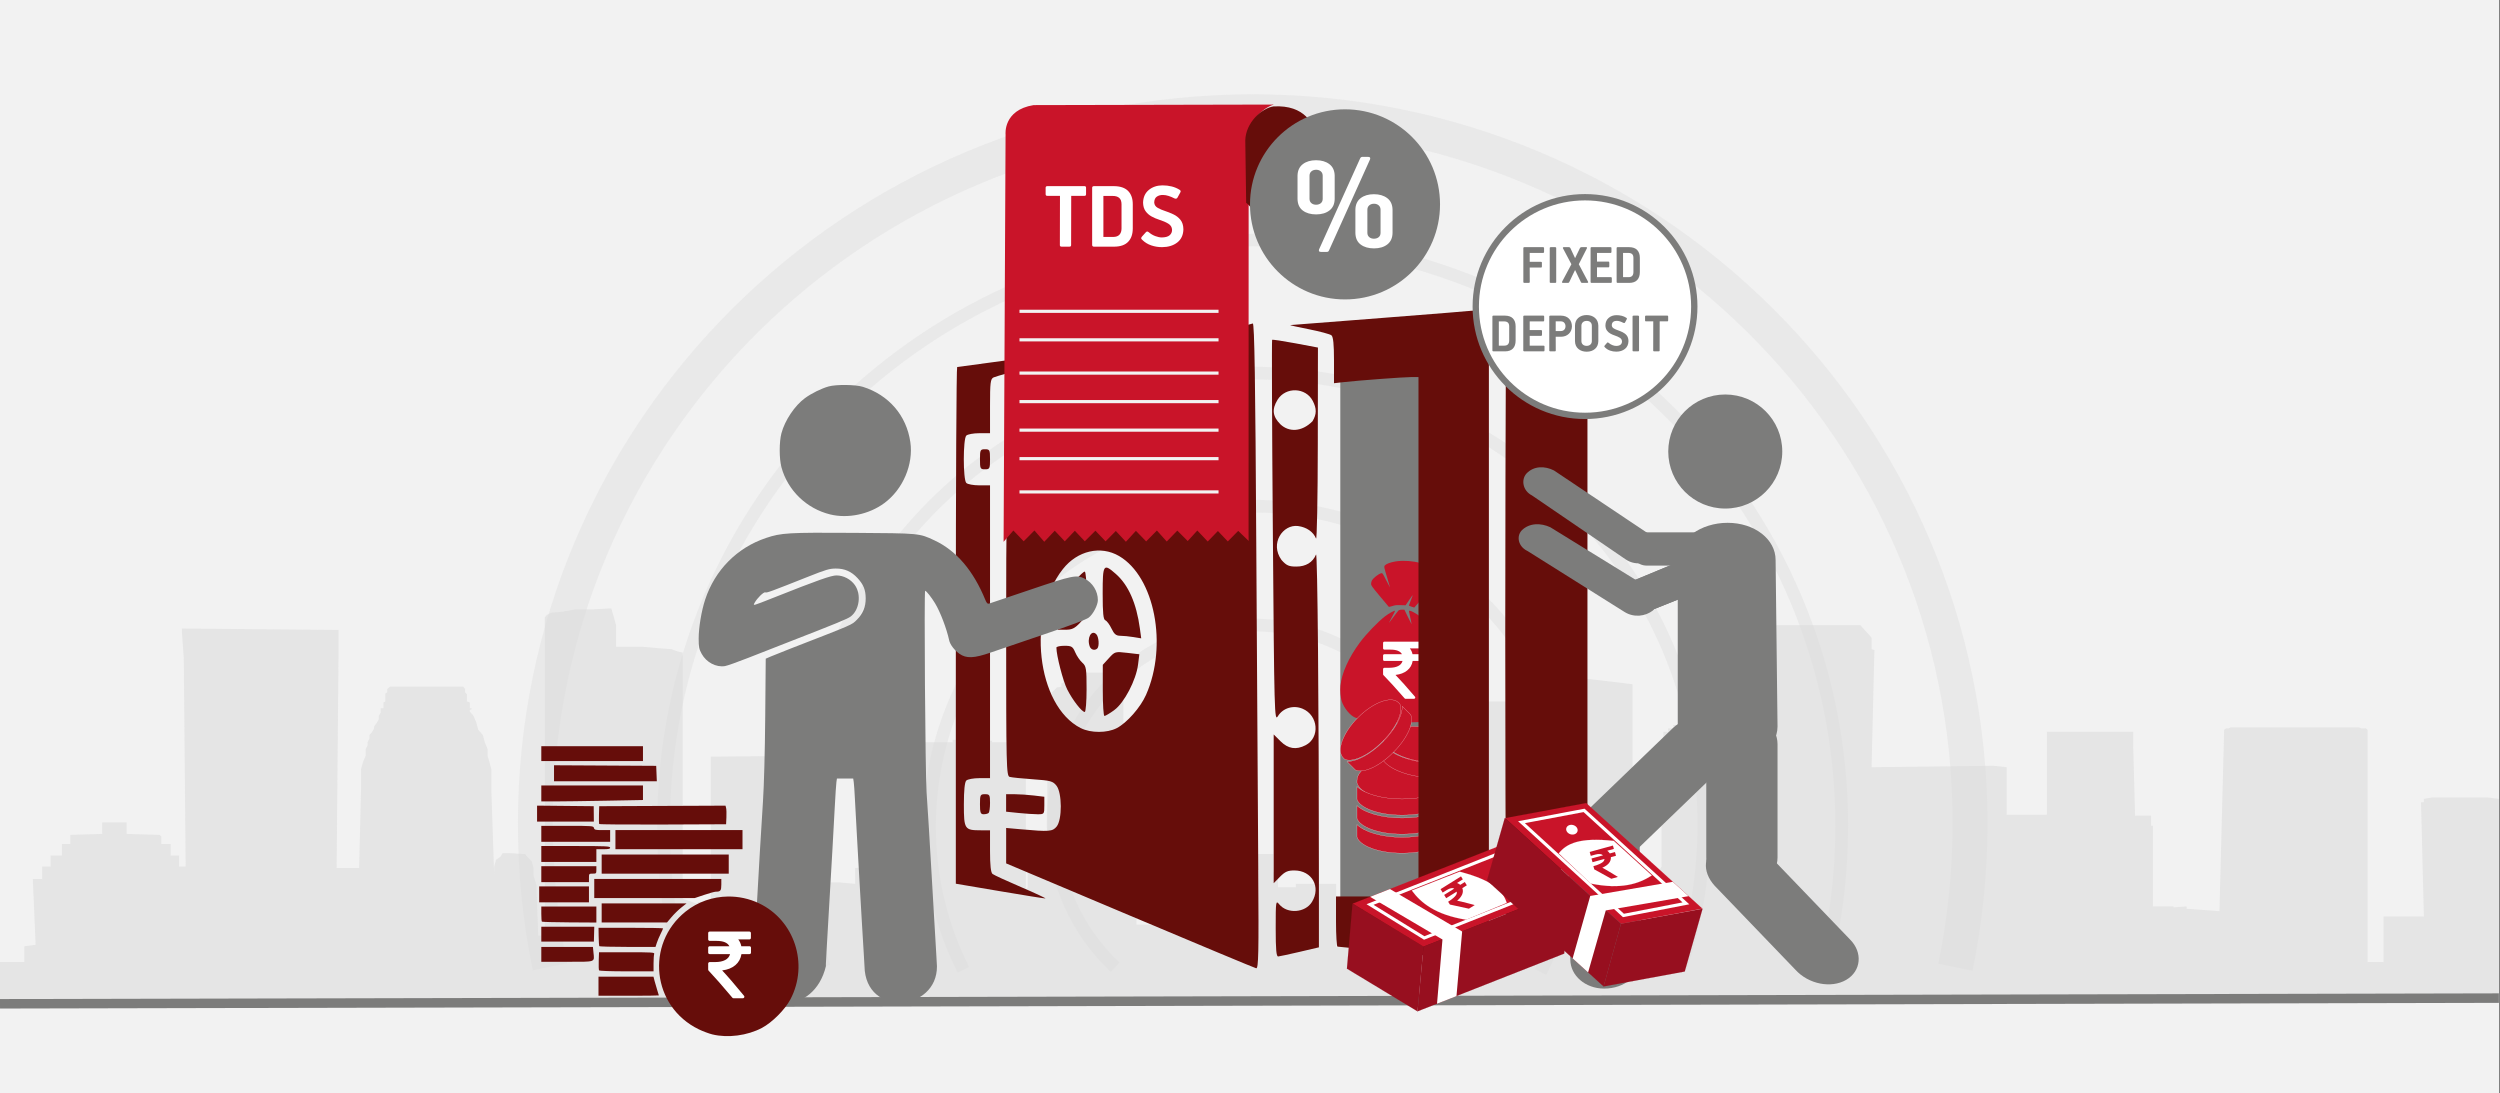
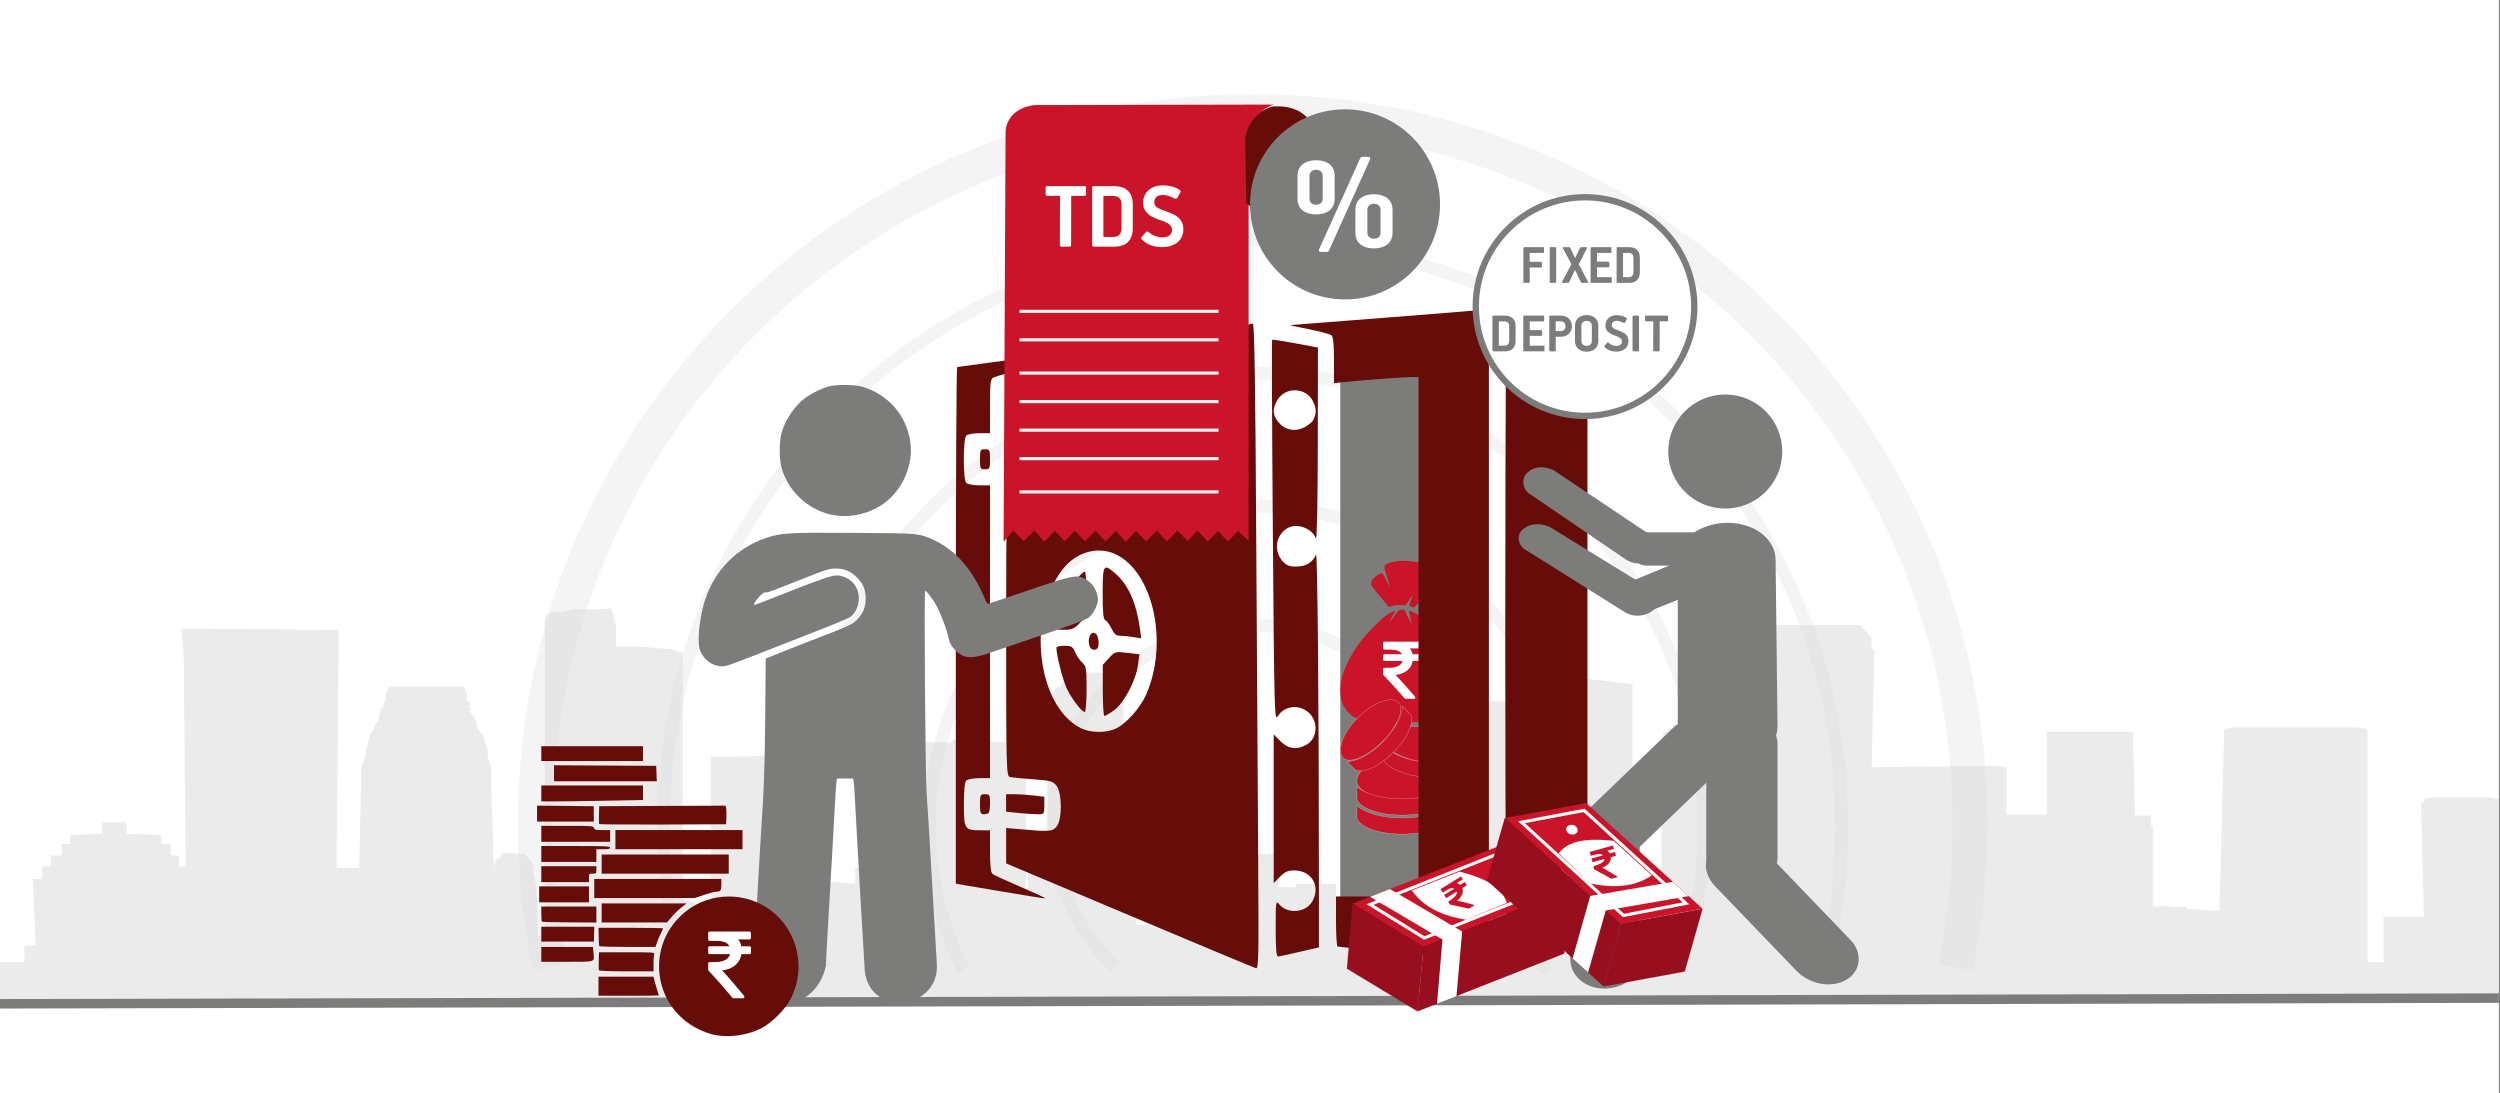
<svg xmlns="http://www.w3.org/2000/svg" width="526" height="230" overflow="hidden">
  <rect width="100%" height="100%" fill="#808080" stroke="none" />
  <defs>
    <clipPath id="clip0">
      <path d="M0 0 526 0 526 230 0 230Z" fill-rule="evenodd" clip-rule="evenodd" />
    </clipPath>
    <clipPath id="clip1">
      <path d="M201 64 334 64 334 204 201 204Z" fill-rule="evenodd" clip-rule="evenodd" />
    </clipPath>
    <clipPath id="clip2">
      <path d="M201 64 334 64 334 204 201 204Z" fill-rule="evenodd" clip-rule="evenodd" />
    </clipPath>
    <clipPath id="clip3">
      <path d="M201 64 334 64 334 204 201 204Z" fill-rule="evenodd" clip-rule="evenodd" />
    </clipPath>
    <clipPath id="clip4">
      <path d="M147 80 231 80 231 212 147 212Z" fill-rule="evenodd" clip-rule="evenodd" />
    </clipPath>
    <clipPath id="clip5">
      <path d="M147 80 231 80 231 212 147 212Z" fill-rule="evenodd" clip-rule="evenodd" />
    </clipPath>
    <clipPath id="clip6">
      <path d="M147 80 231 80 231 212 147 212Z" fill-rule="evenodd" clip-rule="evenodd" />
    </clipPath>
  </defs>
  <g clip-path="url(#clip0)">
    <rect x="0" y="0" width="525.239" height="230" fill="#FFFFFF" transform="scale(1.001 1)" />
-     <rect x="0" y="0" width="525.239" height="230" fill="#F2F2F2" transform="scale(1.001 1)" />
    <path d="M-12.483-71.458C-4.772-63.881 0-53.363 0-41.744 0-18.686-18.774 0-41.939 0-65.088 0-83.878-18.686-83.878-41.744-83.878-53.643-78.859-64.391-70.818-72" stroke="#BFBFBF" stroke-width="2.663" stroke-miterlimit="8" stroke-opacity="0.169" fill="none" fill-rule="evenodd" transform="matrix(1.001 8.75495e-08 8.74228e-08 -1 305.5 131.5)" />
    <path d="M-7.359-98C-2.664-88.837 0-78.45 0-67.467 0-30.202-30.401 0-67.91 0-105.403 0-135.803-30.202-135.803-67.467-135.803-78.251-133.239-88.456-128.694-97.52" stroke="#BFBFBF" stroke-width="2.663" stroke-miterlimit="8" stroke-opacity="0.169" fill="none" fill-rule="evenodd" transform="matrix(1.001 8.75495e-08 8.74228e-08 -1 331.5 106.5)" />
    <path d="M-4.845-125C-1.703-115.564 0-105.466 0-94.971 0-42.528-42.483 0-94.871 0-147.242 0-189.725-42.528-189.725-94.971-189.725-105.417-188.022-115.481-184.913-124.901" stroke="#BFBFBF" stroke-width="2.663" stroke-miterlimit="8" stroke-opacity="0.169" fill="none" fill-rule="evenodd" transform="matrix(1.001 8.75495e-08 8.74228e-08 -1 358.5 78.5)" />
    <path d="M-3.732-153.389C-1.294-143.748 0-133.644 0-123.243 0-55.175-55.437 0-123.829 0-192.204 0-247.641-55.175-247.641-123.243-247.641-133.858-246.297-144.16-243.76-154" stroke="#BFBFBF" stroke-width="2.663" stroke-miterlimit="8" stroke-opacity="0.169" fill="none" fill-rule="evenodd" transform="matrix(1.001 8.75495e-08 8.74228e-08 -1 387.5 50.5)" />
    <path d="M-3.079-180C-1.065-170.232 0-160.101 0-149.738 0-67.035-67.506 0-150.79 0-234.057 0-301.563-67.035-301.563-149.738-301.563-160.068-300.514-170.166-298.501-179.901" stroke="#BFBFBF" stroke-width="7.323" stroke-miterlimit="8" stroke-opacity="0.169" fill="none" fill-rule="evenodd" transform="matrix(1.001 8.75495e-08 8.74228e-08 -1 414.5 23.5)" />
    <path d="M525.239 81.99 525.239 40.086 522.874 39.783 511.246 39.783 509.472 40.086 509.472 40.086 509.472 40.793 508.88 40.793 508.88 40.995 509.472 64.825 503.756 64.825 500.997 64.825 500.997 74.417 497.647 74.417 497.647 25.748 497.647 25.546 497.252 25.243 496.267 25.243 495.873 25.041 494.493 25.041 493.508 25.041 471.237 25.041 469.857 25.041 468.872 25.041 468.478 25.243 467.886 25.243 467.492 25.546 466.507 63.714 459.609 63.209 459.609 62.704 456.849 62.906 456.849 62.704 456.258 62.704 455.864 62.704 454.878 62.704 453.893 62.704 453.499 62.704 452.513 62.704 452.513 45.741 452.119 45.741 452.119 43.62 451.725 43.62 448.769 43.62 448.375 28.878 448.375 26.455 448.375 25.95 447.98 25.95 430.637 25.95 430.242 25.95 430.242 26.455 430.242 28.878 430.242 43.419 429.848 43.419 426.498 43.419 422.753 43.419 421.768 43.419 421.768 33.422 419.008 33.119 393.387 33.422 393.978 8.785 393.387 8.583 393.387 8.078 393.387 7.169 393.387 6.159 391.022 3.534 390.234 3.534 372.102 3.534 370.722 4.039 370.131 4.544 370.131 5.453 370.131 6.462 370.131 7.169 369.737 7.169 369.737 7.876 369.145 54.828 365.598 50.992 365.598 42.409 365.006 37.461 365.006 25.95 363.627 25.95 363.627 25.95 363.627 25.243 362.641 25.243 362.641 25.243 362.641 24.537 361.853 24.537 361.262 24.537 361.262 24.032 360.473 23.83 360.473 23.83 360.473 23.325 359.488 23.123 355.349 23.123 353.772 23.325 353.772 23.83 353.772 23.83 352.984 24.032 352.984 24.537 352.984 24.537 351.604 24.537 351.999 25.243 351.604 25.243 350.619 25.243 350.619 25.95 350.619 25.95 349.634 25.95 349.634 37.461 349.239 42.409 349.239 54.324 347.86 56.545 347.269 56.545 347.269 56.747 345.889 56.747 345.889 56.747 344.115 56.747 344.115 56.747 343.13 56.747 343.13 26.455 343.13 15.954 332.881 14.742 332.487 16.963 332.881 43.62 327.363 43.62 327.363 42.712 327.363 42.712 327.363 40.793 327.363 40.793 327.757 40.793 327.757 40.793 328.348 40.793 328.348 40.793 328.348 40.793 328.348 29.08 328.348 28.878 328.348 28.878 328.348 28.878 327.757 28.878 327.757 28.878 327.363 28.878 327.363 28.878 326.771 28.878 326.771 28.878 326.771 28.878 318.888 19.589 310.61 19.589 302.135 28.878 302.135 28.878 302.135 28.878 302.135 28.878 302.135 28.878 301.741 28.878 301.741 28.878 301.15 29.08 301.15 29.08 301.15 29.08 301.15 40.793 301.15 40.793 301.15 40.793 301.15 40.995 301.741 40.995 302.135 40.995 302.135 40.995 302.135 42.914 302.135 42.914 302.135 42.914 302.135 64.421 300.362 64.421 300.362 74.417 298.982 74.417 298.982 71.287 297.997 71.287 297.997 55.03 298.982 55.03 298.982 35.038 297.602 35.038 297.602 28.373 295.632 28.172 295.632 28.172 295.632 27.869 295.237 27.869 295.237 27.869 294.646 27.869 294.646 27.869 294.252 27.869 294.252 27.667 293.858 27.667 293.267 27.667 292.872 27.667 292.478 27.667 291.099 27.364 289.128 27.667 289.128 27.667 288.734 27.667 288.142 27.667 287.748 27.667 287.748 27.667 287.354 27.869 286.763 27.869 286.763 27.869 286.368 27.869 286.368 27.869 286.368 28.172 286.368 28.172 284.398 28.373 284.398 35.038 283.018 35.038 283.018 55.03 284.003 55.03 284.003 71.287 280.85 71.287 280.85 57.959 273.361 57.959 272.375 57.959 272.375 58.666 272.375 58.666 270.01 58.666 268.631 58.666 268.631 55.535 267.645 55.535 267.645 51.698 266.266 51.698 266.266 51.698 266.266 51.698 266.266 51.698 265.871 51.698 265.871 51.698 265.477 51.698 265.477 51.698 264.886 51.698 264.886 51.698 264.492 51.698 264.492 51.698 263.9 51.698 262.521 51.698 261.732 51.698 261.732 49.578 259.762 49.578 257.397 49.578 257.397 53.213 257.397 53.213 256.608 53.213 256.608 56.545 255.623 56.545 255.623 58.161 255.229 58.161 255.229 58.161 254.637 58.161 254.637 58.161 254.637 56.747 252.864 56.747 252.864 55.535 252.864 55.333 250.893 55.535 250.893 49.073 243.6 49.376 243.6 56.747 242.615 56.747 242.615 74.417 242.615 74.417 242.615 66.541 238.87 66.541 238.87 56.949 237.491 52.001 236.899 34.836 236.111 33.422 236.111 17.67 235.52 16.661 234.731 16.459 234.731 15.954 234.731 15.752 234.14 15.752 234.14 15.045 234.14 15.045 233.352 14.742 233.352 13.833 233.352 13.53 232.761 13.53 224.877 13.53 224.483 13.53 224.483 13.833 224.483 14.742 223.497 15.045 223.497 15.045 223.497 15.752 223.103 15.752 223.103 15.954 223.103 16.459 222.118 16.661 221.132 17.67 221.132 33.422 220.147 34.836 220.147 49.578 220.147 49.376 220.147 49.376 220.147 49.073 220.147 49.073 217.979 49.073 217.388 49.073 217.388 49.376 217.388 49.376 216.994 49.376 216.994 49.578 216.994 49.881 216.994 49.881 216.994 49.881 216.994 50.083 216.402 50.083 216.402 50.083 216.402 50.588 216.008 50.588 216.008 50.588 216.008 58.666 215.614 59.574 215.614 36.451 215.614 35.038 215.614 31.706 215.614 31.706 215.614 30.494 215.614 28.172 208.519 28.172 208.519 27.869 207.73 27.869 207.73 28.172 201.621 28.172 201.227 27.667 200.241 27.667 200.241 28.172 193.737 28.172 193.737 30.494 193.737 31.706 193.146 31.706 193.146 35.038 193.146 36.451 193.737 52.91 185.262 52.91 184.868 52.91 184.868 54.122 184.868 54.122 179.744 54.627 179.744 57.959 176.394 57.656 174.028 57.656 174.028 50.285 174.028 50.285 174.028 34.129 171.861 32.412 171.861 32.412 171.861 31.201 171.861 30.999 149.393 31.201 149.393 61.796 146.633 61.796 146.633 62.2 143.48 61.089 143.48 9.29 142.494 9.088 141.115 8.583 138.356 8.381 135.005 8.078 131.26 8.078 129.487 8.078 129.487 3.534 128.501 0 124.757 0.202 121.012 0.202 118.253 0.707 115.888 0.909 114.902 1.414 114.508 1.918 114.508 9.491 114.508 68.864 114.114 68.864 113.128 68.864 112.734 58.161 112.143 56.242 112.143 54.627 111.749 53.213 110.763 52.203 110.369 51.698 107.019 51.496 105.639 51.496 105.245 52.203 104.259 52.91 103.865 54.324 103.865 56.04 103.274 38.168 103.274 36.754 103.274 36.754 103.274 36.451 103.274 35.24 103.274 33.826 102.88 32.412 102.486 30.999 102.486 29.585 101.894 28.172 101.5 26.657 100.515 25.546 100.121 24.032 99.529 22.618 98.741 21.709 98.741 21.406 99.135 21.204 99.135 21.002 99.135 21.002 99.135 21.002 98.741 21.002 98.741 20.7 98.741 20.296 98.741 19.791 98.15 19.589 98.15 19.084 98.15 18.781 98.15 18.377 98.15 18.074 97.755 17.67 97.755 17.367 97.755 16.963 97.361 16.459 81.989 16.459 81.397 16.963 81.397 17.166 81.397 17.67 81.003 17.872 81.003 18.377 81.003 18.781 81.003 19.084 81.003 19.589 80.609 19.791 80.609 20.296 80.609 20.498 80.609 21.002 80.018 21.002 80.018 21.911 79.623 22.618 79.623 23.325 79.229 24.032 78.638 24.839 78.638 25.243 78.244 25.95 77.653 26.657 77.653 27.364 77.258 28.172 77.258 28.878 76.864 29.585 76.864 30.999 76.273 32.412 75.879 33.826 75.879 35.24 75.879 36.754 75.879 36.956 75.879 38.168 75.485 54.627 70.754 54.627 71.149 9.996 71.149 4.544 38.235 4.241 38.235 4.948 38.629 10.501 39.023 54.324 37.644 54.324 37.644 52.001 37.644 52.001 37.644 52.001 37.644 52.001 37.644 52.001 35.87 52.001 35.87 49.881 35.87 49.881 35.87 49.578 35.87 49.578 35.87 49.578 35.279 49.578 33.899 49.578 33.899 47.962 33.899 47.962 33.505 47.659 33.505 47.659 33.505 47.659 33.505 47.659 26.607 47.457 26.607 47.255 26.607 47.255 26.607 47.255 26.607 47.255 26.607 46.953 26.607 46.953 26.607 46.751 26.607 46.448 26.607 46.246 26.607 46.246 26.607 46.044 26.607 45.741 26.607 45.741 26.607 45.741 26.607 45.741 26.607 45.034 21.483 45.034 21.483 47.457 14.782 47.659 14.782 47.659 14.782 47.659 14.782 49.578 13.008 49.578 13.008 49.578 13.008 49.578 13.008 49.578 13.008 52.001 11.234 52.001 10.643 52.001 10.643 52.001 10.643 52.001 10.643 52.001 10.643 54.324 9.263 54.324 9.263 54.324 9.263 54.324 8.869 54.324 8.869 54.324 8.869 54.324 8.869 54.324 8.869 54.324 8.869 56.949 6.898 56.949 7.489 70.782 5.124 71.085 5.124 74.417 0 74.417 0 83 525.239 83 525.239 81.99Z" fill="#D9D9D9" fill-rule="evenodd" fill-opacity="0.529" transform="matrix(1.001 0 -0 1 0 128)" />
    <path d="M0 0-525.239-1.2" stroke="#7C7C7B" stroke-width="1.997" stroke-miterlimit="8" fill="none" fill-rule="evenodd" transform="matrix(-1.001 -0 -0 1 0 211.2)" />
    <rect x="0" y="0" width="24.964" height="114" fill="#7C7C7B" transform="matrix(1.001 0 -0 1 282 75)" />
    <path d="M13.117 0.001C12.562 0.008 12.03 0.05 11.568 0.132 10.49 0.323 9.662 0.634 9.373 0.958 9.151 1.205 9.179 1.343 9.957 3.892 10.245 4.834 10.47 5.615 10.458 5.627 10.446 5.64 10.083 4.95 9.652 4.095 8.904 2.609 8.857 2.543 8.597 2.609 7.999 2.76 6.901 3.631 6.624 4.175 6.54 4.338 6.472 4.642 6.472 4.85 6.472 5.184 6.686 5.485 8.286 7.401 9.284 8.596 10.135 9.612 10.177 9.66 10.219 9.708 10.555 9.644 10.923 9.518 11.466 9.333 11.796 9.295 12.658 9.32L13.723 9.35 14.462 8.262C14.868 7.664 15.213 7.188 15.229 7.204 15.245 7.221 15.068 7.708 14.835 8.288 14.602 8.867 14.411 9.37 14.411 9.405 14.411 9.44 14.662 9.547 14.967 9.643L14.967 9.643C15.273 9.738 15.529 9.822 15.537 9.829 15.572 9.86 19.012 5.814 19.238 5.475 19.69 4.802 19.525 4.016 18.771 3.251 18.08 2.55 18.099 2.545 17.304 3.62 16.912 4.149 16.579 4.57 16.563 4.554 16.534 4.524 16.843 3.744 17.523 2.129 17.733 1.629 17.905 1.168 17.905 1.103 17.905 1.039 17.721 0.882 17.497 0.754 16.654 0.274 14.781-0.02 13.117 0.001ZM12.954 10.27C12.672 10.27 12.365 10.331 12.273 10.404 12.181 10.478 11.693 11.105 11.188 11.797 10.683 12.49 10.253 13.057 10.231 13.057 10.209 13.057 10.498 12.494 10.872 11.807 11.247 11.119 11.533 10.535 11.507 10.509 11.404 10.405 10.233 11.046 9.462 11.628 7.961 12.762 5.438 15.387 4.073 17.236 1.747 20.387 0.272 23.687 0.037 26.267-0.063 27.354 0.045 28.733 0.29 29.505 0.748 30.954 2.081 32.581 3.137 32.981 4.321 33.43 6.423 33.764 9.247 33.953 11.18 34.082 16.781 33.994 18.646 33.804 20.394 33.627 22.088 33.302 22.938 32.98 24.068 32.552 25.315 30.947 25.803 29.293 26.035 28.509 26.062 26.305 25.853 25.328 25.043 21.548 22.45 17.192 18.867 13.592 17.509 12.228 16.365 11.313 15.395 10.814 14.596 10.402 14.364 10.386 14.453 10.746 14.641 11.504 15.021 13.388 14.977 13.344 14.949 13.316 14.598 12.612 14.197 11.781L13.469 10.27Z" fill="#C91429" fill-rule="evenodd" transform="matrix(1.001 0 -0 1 282 118)" />
    <path d="M7.92 2.725C7.867 2.674 7.798 2.649 7.715 2.649L6.192 2.649C6.091 2.176 5.901 1.766 5.622 1.418L7.698 1.418C7.781 1.418 7.849 1.393 7.903 1.342 7.956 1.29 7.982 1.225 7.982 1.145L7.982 0.273C7.982 0.194 7.956 0.128 7.903 0.077 7.849 0.026 7.781 0 7.697 0L0.285 0C0.202 0 0.134 0.026 0.08 0.077 0.027 0.128 0 0.194 0 0.273L0 1.41C0 1.484 0.028 1.548 0.085 1.602 0.141 1.656 0.208 1.683 0.285 1.683L1.577 1.683C2.83 1.683 3.626 2.005 3.965 2.648L0.285 2.648C0.202 2.648 0.134 2.674 0.08 2.725 0.027 2.777 0 2.842 0 2.922L0 3.793C0 3.873 0.027 3.939 0.08 3.99 0.134 4.041 0.202 4.067 0.285 4.067L4.089 4.067C3.959 4.534 3.654 4.89 3.176 5.135 2.698 5.38 2.067 5.502 1.283 5.502L0.285 5.502C0.208 5.502 0.141 5.529 0.085 5.583 0.028 5.637 0 5.702 0 5.775L0 6.861C0 6.935 0.027 6.997 0.08 7.049 1.22 8.211 2.699 9.837 4.517 11.927 4.57 11.996 4.645 12.03 4.74 12.03L6.477 12.03C6.602 12.03 6.688 11.979 6.735 11.876 6.795 11.773 6.783 11.677 6.7 11.585 4.966 9.546 3.602 8.02 2.61 7.006 3.62 6.892 4.44 6.579 5.069 6.066 5.699 5.553 6.082 4.887 6.219 4.067L7.715 4.067C7.798 4.067 7.867 4.041 7.92 3.99 7.974 3.939 8.001 3.873 8.001 3.794L8.001 2.922C8.001 2.842 7.974 2.777 7.92 2.725Z" fill="#FFFFFF" fill-rule="evenodd" transform="matrix(1.001 0 -0 1 291 135)" />
    <path d="M-9.486 0C-4.247 0 0-2.126 0-4.748L0-5.213C-0.524-7.12-4.199-9-9.486-9-14.773-9-18.448-7.12-18.973-5.213L-18.973-4.748C-18.973-2.126-14.725 0-9.486 0Z" stroke="#FFFFFF" stroke-width="0.042" stroke-miterlimit="8" fill="#C91429" fill-rule="evenodd" transform="matrix(1.001 8.75495e-08 8.74228e-08 -1 304.5 159.5)" />
-     <path d="M-9.486-2.67C-5.239-2.67-1.658-1.592 0 0L0-2.611C-0.524-4.317-4.199-6-9.486-6-14.773-6-18.448-4.317-18.973-2.611L-18.973 0C-17.314-1.592-13.734-2.67-9.486-2.67Z" stroke="#FFFFFF" stroke-width="0.042" stroke-miterlimit="8" fill="#C91429" fill-rule="evenodd" transform="matrix(1.001 8.75495e-08 8.74228e-08 -1 304.5 173.5)" />
    <path d="M-9.486-2.605C-5.239-2.605-1.658-1.553 0 0L0-2.693C-0.524-4.358-4.199-6-9.486-6-14.773-6-18.448-4.358-18.973-2.693L-18.973 0C-17.314-1.553-13.734-2.605-9.486-2.605Z" stroke="#FFFFFF" stroke-width="0.042" stroke-miterlimit="8" fill="#C91429" fill-rule="evenodd" transform="matrix(1.001 8.75495e-08 8.74228e-08 -1 304.5 169.5)" />
    <path d="M-9.486-2.605C-5.239-2.605-1.658-1.553 0 0L0-2.693C-0.524-4.358-4.199-6-9.486-6-14.773-6-18.448-4.358-18.973-2.693L-18.973 0C-17.314-1.553-13.734-2.605-9.486-2.605Z" stroke="#FFFFFF" stroke-width="0.042" stroke-miterlimit="8" fill="#C91429" fill-rule="evenodd" transform="matrix(1.001 8.75495e-08 8.74228e-08 -1 304.5 165.5)" />
    <path d="M-8.21 0C-3.676 0 0-1.703 0-3.803L0-4.176C-0.454-5.703-3.635-7.21-8.21-7.21-12.786-7.21-15.967-5.703-16.421-4.176L-16.421-3.803C-16.421-1.703-12.745 0-8.21 0Z" stroke="#FFFFFF" stroke-width="0.042" stroke-miterlimit="8" fill="#C91429" fill-rule="evenodd" transform="matrix(0.989 0.16 0.159 -0.987 308.044 154.373)" />
    <path d="M-8.21-2.39C-4.534-2.39-1.435-1.425 0 0L0-2.47C-0.454-3.998-3.635-5.504-8.21-5.504-12.786-5.504-15.967-3.998-16.421-2.47L-16.421 0C-14.985-1.425-11.886-2.39-8.21-2.39Z" stroke="#FFFFFF" stroke-width="0.042" stroke-miterlimit="8" fill="#C91429" fill-rule="evenodd" transform="matrix(0.989 0.16 0.159 -0.987 307.257 159.234)" />
    <path d="M8.216 0C3.678 0 0 1.704 0 3.806L0 4.179C0.454 5.707 3.637 7.215 8.216 7.215 12.795 7.215 15.978 5.707 16.432 4.179L16.432 3.806C16.432 1.704 12.753 0 8.216 0Z" stroke="#FFFFFF" stroke-width="0.042" stroke-miterlimit="8" fill="#C91429" fill-rule="evenodd" transform="matrix(-0.708 0.707 0.707 0.708 291.562 145.136)" />
    <path d="M8.216 2.391C4.537 2.391 1.436 1.426 0 0L0 2.472C0.454 4.001 3.637 5.508 8.216 5.508 12.795 5.508 15.978 4.001 16.432 2.472L16.432 0C14.996 1.426 11.895 2.391 8.216 2.391Z" stroke="#FFFFFF" stroke-width="0.042" stroke-miterlimit="8" fill="#C91429" fill-rule="evenodd" transform="matrix(-0.708 0.707 0.707 0.708 295.049 148.618)" />
    <g clip-path="url(#clip1)">
      <g clip-path="url(#clip2)">
        <g clip-path="url(#clip3)">
          <path d="M-69.054-118.048C-69.138-106.607-69.324-76.016-69.468-50.067-69.66-15.334-69.853-2.933-70.203-3.061-70.464-3.158-82.213-6.35-96.309-10.155L-121.939-17.073-121.939-21.652-121.939-26.231-118.88-25.961C-117.197-25.811-115.115-25.587-114.253-25.462-112.963-25.273-112.498-25.423-111.616-26.304-110.647-27.273-110.546-27.696-110.546-30.788-110.546-33.809-110.66-34.317-111.538-35.194-112.394-36.051-113.098-36.224-116.707-36.47-119.004-36.626-121.121-36.83-121.411-36.922-121.828-37.055-121.939-43.578-121.939-67.669-121.939-96.428-121.894-98.259-121.201-98.458-120.794-98.576-118.607-98.8-116.339-98.959-112.611-99.221-112.135-99.35-111.38-100.31-110.198-101.812-110.173-107.453-111.341-108.897-112.206-109.965-112.891-110.018-118.88-109.478L-121.939-109.202-121.939-112.93-121.939-116.658-96.007-127.629C-81.744-133.663-69.813-138.656-69.492-138.725-69.001-138.83-68.934-135.577-69.064-118.049ZM-106.294-88.196C-115.553-83.472-117.681-64.443-110.037-54.728-106.986-50.852-102.119-49.723-98.246-51.992-90.781-56.368-87.995-70.792-92.603-81.213-93.77-83.85-96.584-87.06-98.719-88.189-100.737-89.256-104.209-89.26-106.294-88.189ZM-99.259-84.398C-97.178-82.892-94.677-78.089-94.271-74.824L-94.001-72.656-96.553-72.359C-99.062-72.067-99.126-72.085-100.387-73.472L-101.668-74.882-101.668-80.262C-101.668-83.221-101.518-85.641-101.322-85.641-101.124-85.641-100.19-85.082-99.246-84.398ZM-105.069-80.012C-105.069-75.653-105.15-75.152-105.971-74.421-106.468-73.978-107.135-73-107.454-72.245-107.97-71.025-108.219-70.874-109.716-70.874-110.642-70.874-111.399-71.048-111.399-71.259-111.399-72.9-109.992-78.353-109.129-80.055-107.974-82.334-106.065-84.799-105.453-84.799-105.244-84.799-105.069-82.645-105.069-80.012ZM-102.819-71.436C-102.356-70.974-102.5-68.97-103.035-68.436-104.076-67.395-105.065-69.298-104.392-71.05-104.128-71.736-103.318-71.935-102.82-71.436ZM-93.885-67.243C-94.606-61.912-96.298-58.069-98.949-55.741-101.539-53.467-101.693-53.698-101.693-59.858-101.693-64.021-101.561-65.349-101.127-65.516-100.816-65.636-100.237-66.415-99.842-67.248-99.279-68.434-98.874-68.765-97.981-68.769-97.354-68.771-96.113-68.895-95.224-69.042L-93.606-69.309ZM-106.441-66.025-105.069-64.567-105.069-59.914C-105.069-57.355-105.243-55.261-105.458-55.261-105.671-55.261-106.526-56.053-107.353-57.021-109.056-59.01-110.503-62.509-110.856-65.489L-111.094-67.498-109.453-67.498C-108.132-67.498-107.543-67.204-106.44-66.033ZM-20.677-68.561-20.677 0-22.47-0.219C-23.456-0.339-32.752-1.095-43.126-1.899-53.501-2.703-62.141-3.377-62.326-3.396-62.512-3.427-60.766-3.81-58.449-4.27-56.133-4.731-53.996-5.308-53.702-5.552-53.328-5.863-53.168-7.438-53.168-10.811L-53.168-15.627-51.163-15.401C-47.981-15.043-38.495-14.332-36.899-14.332L-35.445-14.332-35.445-68.976-35.445-123.621-44.095-123.621-52.746-123.621-52.746-128.895C-52.746-131.796-52.605-134.171-52.429-134.172-52.255-134.172-45.562-134.836-37.555-135.647-29.548-136.457-22.475-137.121-21.837-137.122L-20.677-137.123ZM-60.341-135.261-56.332-134.318-56.332-120.213C-56.332-83.247-56.627-50.913-56.939-51.675-57.609-53.311-59.063-54.206-61.049-54.206-62.65-54.206-63.127-53.996-64.17-52.828-66.699-49.335-63.873-45.271-60.714-45.677-58.914-45.917-57.515-46.89-56.938-48.299-56.749-48.763-56.581-39.914-56.566-28.634L-56.536-8.126-61.262-7.234C-63.862-6.744-66.06-6.414-66.147-6.5-66.234-6.587-66.177-24.717-65.996-46.789-65.699-85.428-65.661-86.873-64.942-85.692-63.893-83.966-61.709-83.299-59.764-84.112-56.443-85.499-56.054-90.203-59.128-91.793-61.118-92.822-62.785-92.558-64.384-90.959L-65.819-89.525-65.819-105.175-65.819-120.826-64.502-119.48C-63.438-118.391-62.854-118.136-61.443-118.143-57.77-118.173-55.865-121.612-57.787-124.763-59.194-127.072-62.945-127.346-64.658-125.266-65.369-124.403-65.396-124.593-65.396-130.324-65.396-134.825-65.267-136.269-64.869-136.242-64.578-136.212-62.538-135.781-60.333-135.261ZM-64.392-24.289C-66.059-22.622-66.238-21.13-65.014-19.121-63.325-16.352-59.106-16.477-57.626-19.34-56.779-20.979-56.791-22.133-57.671-23.622-59.974-25.963-62.68-25.905-64.392-24.289ZM-8.545-122.048 0-110.328 0-64.687 0-19.046-8.545-10.756-17.09-2.466-17.198-35.438C-17.258-53.572-17.258-83.114-17.198-101.088L-17.09-133.767ZM-118.783-121.658C-121.8-120.363-124.506-119.112-124.796-118.878-125.157-118.587-125.323-117.068-125.323-114.074L-125.323-109.695-127.25-109.695C-130.664-109.695-130.809-109.476-130.809-104.279-130.809-101.309-130.635-99.561-130.303-99.23-130.024-98.951-128.79-98.723-127.56-98.723L-125.323-98.723-125.323-67.92-125.323-37.117-127.56-37.117C-128.79-37.117-130.025-36.889-130.303-36.61-130.997-35.916-130.997-27.346-130.303-26.652-130.024-26.373-128.79-26.146-127.56-26.146L-125.323-26.146-125.323-20.464C-125.323-15.476-125.233-14.737-124.585-14.411-124.179-14.207-119.341-12.834-113.835-11.362-108.329-9.889-103.893-8.616-103.977-8.531-104.061-8.447-110.386-9.243-118.032-10.299-125.677-11.356-132.06-12.221-132.215-12.221-132.371-12.221-132.497-36.681-132.497-66.576L-132.497-120.932-123.32-122.493C-118.272-123.352-113.952-124.044-113.72-124.033-113.489-124.033-115.766-122.952-118.784-121.658ZM-113.931-104.479-113.931-102.639-116.146-102.372C-117.364-102.225-119.168-102.105-120.155-102.101L-121.948-102.101-121.948-103.94-121.948-105.779-119.354-106.049C-117.928-106.199-116.124-106.319-115.345-106.319-113.956-106.319-113.931-106.287-113.931-104.48ZM-125.604-106.037C-125.449-105.885-125.322-104.933-125.322-103.928-125.322-102.259-125.415-102.099-126.377-102.099-127.362-102.099-127.432-102.24-127.432-104.209-127.432-105.974-127.307-106.319-126.658-106.319-126.233-106.319-125.758-106.193-125.604-106.036ZM-125.322-31.631C-125.322-29.662-125.392-29.521-126.377-29.521-127.362-29.521-127.432-29.662-127.432-31.631-127.432-33.6-127.364-33.741-126.377-33.741-125.393-33.741-125.322-33.6-125.322-31.631ZM-115.512-33.012C-113.946-32.847-113.929-32.826-113.929-30.973-113.929-29.129-113.959-29.099-115.345-29.099-116.123-29.099-117.927-29.223-119.353-29.37L-121.947-29.64-121.947-31.479-121.947-33.317-119.52-33.245C-118.186-33.206-116.382-33.101-115.512-33.008Z" fill="#660D0A" transform="matrix(1.003 8.76563e-08 8.74228e-08 -1 334 65)" />
        </g>
      </g>
    </g>
    <path d="M-5.297-90.41-5.279-7.187C-5.223-3.503-2.362-0.723 0 0L-50.481-0.114C-56.917-1.152-56.371-6.273-56.371-6.273L-56.788-92-54.732-89.62-52.565-91.886-50.305-89.611-48.24-91.99-46.036-89.658-43.925-91.895-41.813-89.668-39.72-91.886-37.488-89.658-35.349-91.895-33.2-89.716-31.08-91.99-28.977-89.687-26.82-91.914-24.569-89.62-22.495-91.933-20.272-89.639-18.087-91.838-16.068-89.62-13.882-91.933-11.743-89.725-9.659-91.914-7.474-89.696-5.279-91.81-5.297-90.41Z" fill="#C91429" fill-rule="evenodd" transform="matrix(1.001 8.75495e-08 8.74228e-08 -1 268 22)" />
    <path d="M-14.792-20.674C-14.547-20.786-13.489-22-13.489-22L-11.256-19.731-9.071-21.944-6.671-19.647-4.526-21.878-2.126-19.694 0-21.813 0-6.508C-0.598-4.305-2.322 0-9.091-0.392-11.608-0.812-14.861-3.819-14.978-7.498L-14.792-20.674Z" fill="#660D0A" fill-rule="evenodd" transform="matrix(1.001 8.75495e-08 8.74228e-08 -1 277 22)" />
    <path d="M0 0 41.839 0" stroke="#F2F2F2" stroke-width="0.666" stroke-miterlimit="8" fill="none" fill-rule="evenodd" transform="matrix(1.001 0 -0 1 214.5 90.5)" />
    <path d="M0 0 41.839 0" stroke="#F2F2F2" stroke-width="0.666" stroke-miterlimit="8" fill="none" fill-rule="evenodd" transform="matrix(1.001 0 -0 1 214.5 65.5)" />
    <path d="M0 0 41.839 0" stroke="#F2F2F2" stroke-width="0.666" stroke-miterlimit="8" fill="none" fill-rule="evenodd" transform="matrix(1.001 0 -0 1 214.5 96.5)" />
    <path d="M0 0 41.839 0" stroke="#F2F2F2" stroke-width="0.666" stroke-miterlimit="8" fill="none" fill-rule="evenodd" transform="matrix(1.001 0 -0 1 214.5 103.5)" />
    <path d="M0 0 41.839 0" stroke="#F2F2F2" stroke-width="0.666" stroke-miterlimit="8" fill="none" fill-rule="evenodd" transform="matrix(1.001 0 -0 1 214.5 71.5)" />
    <path d="M0 0 41.839 0" stroke="#F2F2F2" stroke-width="0.666" stroke-miterlimit="8" fill="none" fill-rule="evenodd" transform="matrix(1.001 0 -0 1 214.5 78.5)" />
    <path d="M0 0 41.839 0" stroke="#F2F2F2" stroke-width="0.666" stroke-miterlimit="8" fill="none" fill-rule="evenodd" transform="matrix(1.001 0 -0 1 214.5 84.5)" />
    <path d="M0 20C-5.08516e-15 8.954 8.941 0 19.971 0 31.001-5.09253e-15 39.942 8.954 39.942 20 39.942 31.046 31.001 40 19.971 40 8.941 40-7.62775e-15 31.046 0 20Z" fill="#7C7C7B" fill-rule="evenodd" transform="matrix(1.001 0 -0 1 263 23)" />
    <path d="M16.081 9.865C15.677 9.869 15.344 9.981 15.084 10.199 14.824 10.418 14.69 10.721 14.681 11.108L14.681 16.014C14.69 16.388 14.824 16.682 15.081 16.897 15.337 17.112 15.661 17.222 16.051 17.226 16.456 17.224 16.788 17.118 17.048 16.908 17.308 16.699 17.442 16.401 17.451 16.014L17.451 11.108C17.442 10.721 17.309 10.418 17.052 10.199 16.795 9.981 16.471 9.869 16.081 9.865ZM16.051 7.86C17.199 7.862 18.133 8.138 18.855 8.686 19.576 9.235 19.948 10.042 19.971 11.108L19.971 16.014C19.951 17.067 19.588 17.87 18.881 18.424 18.175 18.978 17.241 19.257 16.081 19.261 14.92 19.261 13.982 18.989 13.266 18.446 12.55 17.903 12.182 17.093 12.161 16.014L12.161 11.108C12.183 10.055 12.55 9.251 13.262 8.697 13.975 8.143 14.904 7.864 16.051 7.86ZM3.92 2.715C3.515 2.719 3.183 2.83 2.923 3.048 2.663 3.266 2.529 3.569 2.52 3.957L2.52 8.863C2.529 9.236 2.662 9.53 2.919 9.746 3.176 9.961 3.5 10.071 3.89 10.076 4.294 10.073 4.627 9.967 4.887 9.757 5.147 9.547 5.281 9.249 5.29 8.863L5.29 3.957C5.281 3.569 5.148 3.266 4.891 3.048 4.634 2.83 4.31 2.719 3.92 2.715ZM3.89 0.71C5.038 0.712 5.972 0.987 6.694 1.536 7.415 2.084 7.787 2.891 7.81 3.957L7.81 8.863C7.79 9.916 7.427 10.72 6.72 11.274 6.013 11.828 5.08 12.107 3.92 12.111 2.759 12.11 1.82 11.839 1.105 11.296 0.389 10.753 0.021 9.942 0 8.863L0 3.957C0.021 2.904 0.388 2.101 1.101 1.547 1.814 0.993 2.743 0.714 3.89 0.71ZM13.709 0 14.803 0C15.041 0.005 15.188 0.062 15.244 0.17 15.3 0.279 15.295 0.409 15.229 0.562L6.596 19.734C6.55 19.836 6.489 19.906 6.413 19.945 6.337 19.983 6.246 20.002 6.14 20L4.894 20C4.687 19.994 4.561 19.939 4.518 19.834 4.474 19.729 4.478 19.607 4.529 19.468L13.163 0.325C13.224 0.196 13.3 0.108 13.391 0.063 13.482 0.018 13.588-0.003 13.709 0Z" fill="#FFFFFF" fill-rule="evenodd" transform="matrix(1.001 0 -0 1 273 33)" />
    <path d="M0 23C-5.84794e-15 10.297 10.283 0 22.967 0 35.651-5.85641e-15 45.933 10.297 45.933 23 45.933 35.703 35.651 46 22.967 46 10.283 46-8.77191e-15 35.703 0 23Z" stroke="#7C7C7B" stroke-width="1.331" stroke-miterlimit="8" fill="#FFFFFF" fill-rule="evenodd" transform="matrix(1.001 0 -0 1 310.5 41.5)" />
    <g clip-path="url(#clip4)">
      <g clip-path="url(#clip5)">
        <g clip-path="url(#clip6)">
          <path d="M11.534 121.195C11.535 120.656 11.636 118.812 11.759 117.099 11.882 115.386 12.088 112.062 12.216 109.714 12.621 102.296 13.147 93.41 13.528 87.561 13.753 84.121 13.939 77.133 14.004 69.717L14.11 57.528 15.187 57.064C15.779 56.809 17.562 56.096 19.148 55.48 32.833 50.171 32.175 50.456 33.304 49.328 34.559 48.072 35.151 46.638 35.142 44.868 35.133 43.066 34.694 41.969 33.436 40.604 32.143 39.201 30.714 38.573 28.841 38.583 27.533 38.591 26.808 38.802 23.187 40.237 15.006 43.48 14.353 43.719 14.02 43.592 13.675 43.459 12.284 44.818 11.757 45.805 11.412 46.45 11.263 46.49 15.918 44.647 25.125 41 27.898 40.022 29.009 40.029 30.482 40.037 32.008 40.842 32.869 42.063 34.255 44.032 33.823 47.275 31.99 48.661 31.318 49.169 29.285 50.003 18.456 54.213 16.235 55.077 12.604 56.497 10.387 57.37 8.171 58.242 5.986 59.015 5.532 59.087 3.671 59.385 1.618 58.306 0.635 56.515 0.083 55.509 0.005 55.113 4.64086e-05 53.291-0.006 51.022 0.591 47.454 1.37 45.099 3.421 38.905 8.069 34.206 14.177 32.154 17.381 31.077 18.875 30.991 32.648 31.082 46.574 31.175 46.38 31.157 49.585 32.65 54.191 34.793 57.794 39.001 60.321 45.184 60.594 45.852 60.788 46.046 61.09 45.955 61.313 45.888 65.201 44.578 69.731 43.043 78.656 40.019 79.518 39.843 81.199 40.701 82.89 41.564 83.994 43.348 83.991 45.214 83.989 46.273 82.986 48.196 82.071 48.893 81.525 49.31 78.424 50.474 72.758 52.388 68.086 53.966 63.018 55.691 61.495 56.221 57.93 57.462 56.328 57.529 54.859 56.497 53.791 55.746 52.898 54.569 52.7 53.651 52.175 51.21 50.843 47.719 49.739 45.89 48.985 44.64 47.886 43.253 47.65 43.253 47.407 43.253 47.681 81.673 47.952 85.599 48.258 90.041 48.566 95.064 49.032 103.253 49.224 106.616 49.481 111.03 49.605 113.061 49.728 115.091 49.898 117.973 49.982 119.464L50.134 122.176C50.198 131.693 35.085 132.98 34.891 122.176L34.74 119.58C34.657 118.152 34.489 115.374 34.367 113.407 34.244 111.439 34.042 107.961 33.917 105.676 33.792 103.391 33.533 98.822 33.34 95.522 33.148 92.222 32.934 88.328 32.865 86.868 32.796 85.409 32.688 83.877 32.626 83.464L32.512 82.714 30.802 82.714 29.092 82.714 28.982 83.464C28.921 83.877 28.758 86.343 28.621 88.945 28.483 91.547 28.267 95.493 28.14 97.714 27.672 105.931 27.221 113.683 26.998 117.358 26.872 119.437 26.767 121.371 26.766 121.657L26.764 122.176C24.309 132.521 11.847 132.469 11.533 122.176L11.534 121.195ZM27.687 27.213C22.694 25.996 18.725 22.155 17.41 17.27 16.93 15.485 16.932 11.936 17.415 10.137 18.143 7.427 20.211 4.345 22.36 2.768 23.723 1.767 25.808 0.737 27.341 0.307 28.916-0.134 33.001-0.092 34.525 0.382 39.996 2.082 43.722 6.406 44.534 11.997 45.217 16.698 42.986 21.928 39.06 24.828 35.862 27.191 31.419 28.122 27.688 27.213Z" fill="#7C7C7B" transform="matrix(1 0 -0 1.001 147 81)" />
        </g>
      </g>
    </g>
    <path d="M0 12C-3.0511e-15 5.373 5.365 0 11.983 0 18.601-3.05552e-15 23.965 5.373 23.965 12 23.965 18.627 18.601 24 11.983 24 5.365 24-4.57665e-15 18.627 0 12Z" fill="#7C7C7B" fill-rule="evenodd" transform="matrix(1.001 0 -0 1 351 83)" />
    <path d="M18.973 3.5C18.973 5.25 17.455 7 15.557 7 3.415 7 3.415 7 3.415 7 1.518 7 0 5.25 0 3.5 0 3.5 0 3.5 0 3.5 0 1.75 1.518 0 3.415 0 15.557 0 15.557 0 15.557 0 17.455 0 18.973 1.75 18.973 3.5Z" fill="#7C7C7B" fill-rule="evenodd" transform="matrix(1.001 0 -0 1 343 112)" />
    <path d="M20.97 42.865C20.97 47.245 16.131 51 10.485 51 10.485 51 10.485 51 10.485 51 4.839 51 0 47.558 0 42.865 0 7.822 0 7.822 0 7.822 0 3.442 4.839 0 10.485 0 10.485 0 10.485 0 10.485 0 16.131 0 20.566 3.442 20.566 7.822L20.97 42.865Z" fill="#7C7C7B" fill-rule="evenodd" transform="matrix(1.001 0 -0 1 353 110)" />
    <path d="M13.915 29.204C11.21 31.689 6.571 32 3.479 29.825 3.479 29.825 3.479 29.825 3.479 29.825 0.387 27.961 0 24.233 2.706 21.747 22.033 3.107 22.033 3.107 22.033 3.107 24.738 0.621 29.377 0 32.469 2.175 32.469 2.175 32.469 2.175 32.469 2.175 35.561 4.349 35.948 8.078 33.242 10.563L13.915 29.204Z" fill="#7C7C7B" fill-rule="evenodd" transform="matrix(1.001 0 -0 1 330 150)" />
    <path d="M14.978 30.884C14.978 34.248 11.825 37 7.489 37 7.489 37 7.489 37 7.489 37 3.547 37 0.394 34.248 0.394 30.884 0 6.116 0 6.116 0 6.116 0 2.752 3.547 0 7.489 0 7.489 0 7.489 0 7.489 0 11.431 0 14.978 2.752 14.978 6.116L14.978 30.884Z" fill="#7C7C7B" fill-rule="evenodd" transform="matrix(1.001 0 -0 1 330 171)" />
    <path d="M14.978 30.415C14.978 34.178 11.431 37 7.489 37 7.489 37 7.489 37 7.489 37 3.153 37 0 34.178 0 30.415 0 6.585 0 6.585 0 6.585 0 2.822 3.153 0 7.489 0 7.489 0 7.489 0 7.489 0 11.431 0 14.978 2.822 14.978 6.585L14.978 30.415Z" fill="#7C7C7B" fill-rule="evenodd" transform="matrix(1.001 0 -0 1 359 150)" />
    <path d="M31.187 21.638C33.951 24.381 33.556 28.343 30.398 30.171 30.398 30.171 30.398 30.171 30.398 30.171 27.24 32 22.502 31.086 19.739 28.038 2.763 10.362 2.763 10.362 2.763 10.362 0 7.314 0.395 3.657 3.553 1.829 3.553 1.829 3.553 1.829 3.553 1.829 6.711 0 11.448 0.914 14.212 3.962L31.187 21.638Z" fill="#7C7C7B" fill-rule="evenodd" transform="matrix(1.001 0 -0 1 358 176)" />
    <path d="M27.959 13.75C29.557 15 29.957 16.875 28.758 18.438 28.758 18.438 28.758 18.438 28.758 18.438 27.161 19.688 24.764 20 22.767 18.75 2.397 5.938 2.397 5.938 2.397 5.938 0.399 5 0 2.813 1.198 1.563 1.198 1.563 1.198 1.563 1.198 1.563 2.796 0 5.192 0 7.19 0.938L27.959 13.75Z" fill="#7C7C7B" fill-rule="evenodd" transform="matrix(1.001 0 -0 1 319 110)" />
    <path d="M0 9.846C22.305 0.615 22.305 0.615 22.305 0.615 24.262 0 27.001 0.615 28.175 2.154 28.175 2.154 28.175 2.154 28.175 2.154 28.958 4 28.175 6.154 26.219 7.077 3.913 16 3.913 16 3.913 16" fill="#7C7C7B" fill-rule="evenodd" transform="matrix(1.001 0 -0 1 342 113)" />
    <path d="M0 9.846C22.305 0.615 22.305 0.615 22.305 0.615 24.262 0 27.001 0.615 28.175 2.154 28.175 2.154 28.175 2.154 28.175 2.154 28.958 4 28.175 6.154 26.219 7.077 3.913 16 3.913 16 3.913 16" fill="#7C7C7B" fill-rule="evenodd" transform="matrix(1.001 0 -0 1 342 113)" />
    <path d="M27.027 14.438C28.572 15.75 28.958 17.719 27.8 19.359 27.8 19.359 27.8 19.359 27.8 19.359 26.255 20.672 23.939 21 22.008 19.688 2.317 6.234 2.317 6.234 2.317 6.234 0.386 5.25 0 2.953 1.158 1.641 1.158 1.641 1.158 1.641 1.158 1.641 2.703 0 5.019 0 6.95 0.984L27.027 14.438Z" fill="#7C7C7B" fill-rule="evenodd" transform="matrix(1.001 0 -0 1 320 98)" />
    <path d="M0.89 0 0.89 1.564 0.89 3.128 11.574 3.128 22.258 3.128 22.258 1.564 22.258 0 11.574 0ZM3.561 4.012 3.561 5.693 3.561 7.374 14.366 7.374 25.17 7.374 25.105 5.754 25.04 4.134 14.301 4.073ZM0.89 8.267 0.89 9.943 0.89 11.619 3.728 11.619C5.289 11.619 10.097 11.552 14.412 11.471L22.258 11.323 22.258 9.795 22.258 8.268 11.574 8.268ZM0 12.505 0 14.185 0 15.864 5.967 15.864 11.934 15.864 11.919 14.245 11.903 12.624 5.951 12.565ZM39.609 12.509 26.335 12.566 13.061 12.624 13.011 14.412C12.983 15.395 13.005 16.275 13.06 16.368 13.116 16.462 19.139 16.512 26.445 16.48L39.73 16.422 39.797 14.977C39.834 14.182 39.807 13.301 39.737 13.02ZM0.89 16.758 0.89 18.434 0.89 20.11 8.124 20.11 15.358 20.11 15.358 18.881 15.358 17.652 13.714 17.652C12.258 17.652 12.058 17.601 11.954 17.205 11.842 16.773 11.651 16.758 6.364 16.758ZM16.471 17.652 16.471 19.663 16.471 21.674 29.825 21.674 43.18 21.674 43.18 19.663 43.18 17.652 29.825 17.652ZM0.89 21.003 0.89 22.679 0.89 24.355 6.677 24.355 12.464 24.355 12.464 23.014 12.464 21.674 13.911 21.674C15.049 21.674 15.358 21.602 15.358 21.339 15.358 21.048 14.406 21.003 8.124 21.003ZM13.577 22.791 13.577 24.802 13.577 26.813 26.932 26.813 40.286 26.813 40.286 24.802 40.286 22.791 26.932 22.791ZM0.89 25.249 0.89 26.925 0.89 28.601 5.898 28.601 10.906 28.601 10.906 27.707C10.906 26.834 10.925 26.813 11.685 26.813 12.427 26.813 12.464 26.776 12.464 26.031L12.464 25.249 6.677 25.249ZM12.019 27.93 12.019 29.941 12.019 31.952 22.579 31.952 33.139 31.952 35.132 31.282C36.228 30.913 37.327 30.612 37.574 30.612 38.556 30.612 38.728 30.391 38.728 29.136L38.728 27.93 25.374 27.93ZM0.445 29.494 0.445 31.17 0.445 32.846 5.676 32.846 10.906 32.846 10.906 31.17 10.906 29.494 5.676 29.494ZM40.152 31.628C36.942 31.662 33.779 32.739 31.218 34.795 22.716 41.622 24.172 54.778 33.958 59.554 34.822 59.976 36.125 60.466 36.851 60.642 40.108 61.433 44.196 60.895 47.263 59.272 49.408 58.136 52.124 55.41 53.254 53.257 57.146 45.846 54.107 36.574 46.63 33.045 44.567 32.071 42.348 31.605 40.152 31.628ZM13.577 33.069 13.577 35.08 13.577 37.091 20.442 37.091 27.307 37.091 28.259 35.958C28.782 35.335 29.708 34.43 30.317 33.947L31.423 33.069 22.5 33.069ZM0.89 33.74 0.89 35.267C0.89 36.106 0.944 36.847 1.009 36.913 1.074 36.978 3.678 37.048 6.796 37.068L12.464 37.103 12.464 35.421 12.464 33.74 6.677 33.74ZM0.89 37.985 0.89 39.549 0.89 41.113 6.415 41.113 11.94 41.113 11.982 39.549 12.024 37.985 6.457 37.985ZM12.917 38.209 12.947 40.052C12.964 41.066 13.018 41.971 13.068 42.063 13.12 42.155 15.8 42.231 19.026 42.231L24.894 42.231 25.164 41.393C25.313 40.932 25.671 40.081 25.96 39.501 26.25 38.921 26.486 38.394 26.486 38.328 26.486 38.263 23.433 38.209 19.701 38.209ZM0.89 42.231 0.89 43.795 0.89 45.359 6.318 45.359C12.482 45.359 12.054 45.512 11.85 43.381L11.74 42.231 6.315 42.231ZM13.021 43.352 12.96 45.15C12.926 46.139 12.957 47.043 13.028 47.159L13.028 47.16C13.104 47.284 15.507 47.371 18.821 47.371L24.483 47.371 24.483 45.714C24.483 44.802 24.544 43.897 24.619 43.703 24.74 43.386 24.145 43.351 18.887 43.351ZM12.909 48.487 12.909 50.498 12.909 52.509 19.253 52.509C22.742 52.509 25.596 52.477 25.596 52.437 25.596 52.398 25.451 51.92 25.273 51.376 25.096 50.832 24.842 49.959 24.709 49.437L24.466 48.487 18.688 48.487Z" fill="#660D0A" fill-rule="evenodd" transform="matrix(1.001 0 -0 1 113 157)" />
    <path d="M8.91 3.18C8.85 3.12 8.773 3.09 8.68 3.09L6.966 3.09C6.852 2.539 6.639 2.06 6.325 1.655L8.66 1.655C8.753 1.655 8.83 1.625 8.89 1.565 8.95 1.505 8.98 1.429 8.98 1.336L8.98 0.319C8.98 0.226 8.95 0.15 8.89 0.09 8.83 0.03 8.753 0 8.66 0L0.321 0C0.227 0 0.15 0.03 0.09 0.09 0.03 0.149 0 0.226 0 0.319L0 1.645C0 1.731 0.032 1.806 0.095 1.869 0.159 1.932 0.234 1.964 0.321 1.964L1.774 1.964C3.184 1.964 4.079 2.339 4.46 3.09L0.321 3.09C0.227 3.09 0.15 3.12 0.09 3.18 0.03 3.239 0 3.316 0 3.409L0 4.426C0 4.519 0.03 4.595 0.09 4.655 0.15 4.715 0.227 4.744 0.321 4.744L4.601 4.744C4.454 5.289 4.111 5.705 3.573 5.99 3.035 6.276 2.325 6.419 1.443 6.419L0.321 6.419C0.234 6.419 0.159 6.451 0.095 6.514 0.032 6.577 0 6.652 0 6.738L0 8.004C0 8.091 0.03 8.164 0.09 8.223 1.373 9.579 3.037 11.476 5.082 13.915 5.142 13.995 5.225 14.035 5.332 14.035L7.287 14.035C7.427 14.035 7.524 13.975 7.577 13.855 7.644 13.736 7.631 13.623 7.537 13.516 5.586 11.137 4.053 9.356 2.937 8.174 4.073 8.041 4.995 7.675 5.703 7.077 6.411 6.479 6.842 5.701 6.996 4.745L8.68 4.745C8.773 4.745 8.85 4.715 8.91 4.655 8.97 4.595 9.001 4.519 9.001 4.426L9.001 3.409C9.001 3.316 8.97 3.24 8.91 3.18Z" fill="#FFFFFF" fill-rule="evenodd" transform="matrix(1.001 0 -0 1 149 196)" />
    <path d="M0 0 0 13.723 15.547 21.398 15.634 7.712Z" stroke="#970F1F" stroke-width="0.018" stroke-miterlimit="8" fill="#970F1F" fill-rule="evenodd" transform="matrix(0.998 0.086 -0.086 0.996 284.574 190.141)" />
    <path d="M0 14.692 29.545 0 45.058 7.697 15.59 22.427Z" stroke="#C91429" stroke-width="0.018" stroke-miterlimit="8" fill="#C91429" fill-rule="evenodd" transform="matrix(0.998 0.086 -0.086 0.996 285.894 175.485)" />
    <path d="M0.087 14.748 0 28.435 29.659 13.671 29.645 0Z" stroke="#970F1F" stroke-width="0.018" stroke-miterlimit="8" fill="#970F1F" fill-rule="evenodd" transform="matrix(0.998 0.086 -0.086 0.996 300.688 184.469)" />
    <path d="M0 12.972 11.939 19.007 37.904 5.979 25.924 0Z" stroke="#FFFFFF" stroke-width="0.666" stroke-miterlimit="8" fill="#C91429" fill-rule="evenodd" transform="matrix(0.998 0.086 -0.086 0.996 289.371 177.39)" />
    <path d="M0 4.809C2.157 7.274 5.401 9.46 11.885 9.957L20.081 5.69C19.069 3.235 16.76 1.2 9.672 0Z" stroke="#FFFFFF" stroke-width="0.018" stroke-miterlimit="8" fill="#FFFFFF" fill-rule="evenodd" transform="matrix(0.998 0.086 -0.086 0.996 297.461 182.57)" />
    <path d="M0 1.998 4.016 0 19.896 7.604 19.876 21.253 15.942 23.2 15.921 9.636Z" fill="#FFFFFF" fill-rule="evenodd" transform="matrix(0.998 0.086 -0.086 0.996 288.434 186.707)" />
    <path d="M5.165 1.43C4.048 1.43 4.048 1.43 4.048 1.43 3.955 1.16 3.815 0.928 3.676 0.734 5.118 0.734 5.118 0.734 5.118 0.734 5.118 0 5.118 0 5.118 0 0.047 0 0.047 0 0.047 0 0.047 0.85 0.047 0.85 0.047 0.85 1.07 0.85 1.07 0.85 1.07 0.85 1.861 0.85 2.373 1.082 2.559 1.43 0.047 1.43 0.047 1.43 0.047 1.43 0.047 2.242 0.047 2.242 0.047 2.242 2.652 2.242 2.652 2.242 2.652 2.242 2.559 2.513 2.373 2.706 2.047 2.822 1.256 3.131 0 3.092 0 3.092 0 3.788 0 3.788 0 3.788 2.931 6.649 2.931 6.649 2.931 6.649 4.374 6.649 4.374 6.649 4.374 6.649 4.374 6.649 2.326 4.445 1.722 3.904 2.373 3.827 2.885 3.634 3.304 3.363 3.722 3.054 3.955 2.706 4.048 2.242 5.165 2.242 5.165 2.242 5.165 2.242 5.165 1.43 5.165 1.43 5.165 1.43" fill="#C91429" fill-rule="evenodd" transform="matrix(0.849 -0.53 0.53 0.848 303.049 187.104)" />
    <path d="M0 1.011C-3.11493e-16 0.453 0.548 0 1.223 0 1.899 -2.57424e-16 2.447 0.453 2.447 1.011 2.447 1.569 1.899 2.022 1.223 2.022 0.548 2.022 -4.67239e-16 1.569 0 1.011Z" fill="#FFFFFF" fill-rule="evenodd" transform="matrix(0.998 0.086 -0.086 0.996 315.048 183.202)" />
    <path d="M0 0 0-13.724-15.549-21.401-15.635-7.712Z" stroke="#970F1F" stroke-width="0.018" stroke-miterlimit="8" fill="#970F1F" fill-rule="evenodd" transform="matrix(0.963 0.273 0.273 -0.962 358.214 191.206)" />
    <path d="M0-14.693-29.548 0-45.062-7.698-15.592-22.429Z" stroke="#C91429" stroke-width="0.018" stroke-miterlimit="8" fill="#C91429" fill-rule="evenodd" transform="matrix(0.963 0.273 0.273 -0.962 362.184 177.034)" />
    <path d="M-0.087-14.75 0-28.438-29.662-13.672-29.648 0Z" stroke="#970F1F" stroke-width="0.018" stroke-miterlimit="8" fill="#970F1F" fill-rule="evenodd" transform="matrix(0.963 0.273 0.273 -0.962 345.161 180.197)" />
    <path d="M0-12.973-11.94-19.009-37.907-5.979-25.927 0Z" stroke="#FFFFFF" stroke-width="0.666" stroke-miterlimit="8" fill="#C91429" fill-rule="evenodd" transform="matrix(0.963 0.273 0.273 -0.962 358.257 177.585)" />
    <path d="M0-4.81C-2.157-7.274-5.401-9.461-11.886-9.958L-20.083-5.691C-19.071-3.235-16.762-1.2-9.673 0Z" stroke="#FFFFFF" stroke-width="0.018" stroke-miterlimit="8" fill="#FFFFFF" fill-rule="evenodd" transform="matrix(0.963 0.273 0.273 -0.962 348.853 179.564)" />
    <path d="M0-1.999-4.017 0-19.898-7.604-19.878-21.255-15.943-23.202-15.923-9.637Z" fill="#FFFFFF" fill-rule="evenodd" transform="matrix(0.963 0.273 0.273 -0.962 355.824 186.628)" />
    <path d="M5.163 1.43C4.047 1.43 4.047 1.43 4.047 1.43 3.954 1.159 3.814 0.927 3.675 0.734 5.117 0.734 5.117 0.734 5.117 0.734 5.117 0 5.117 0 5.117 0 0.047 0 0.047 0 0.047 0 0.047 0.85 0.047 0.85 0.047 0.85 1.07 0.85 1.07 0.85 1.07 0.85 1.861 0.85 2.372 1.082 2.558 1.43 0.047 1.43 0.047 1.43 0.047 1.43 0.047 2.241 0.047 2.241 0.047 2.241 2.651 2.241 2.651 2.241 2.651 2.241 2.558 2.512 2.372 2.705 2.047 2.821 1.256 3.13 0 3.092 0 3.092 0 3.787 0 3.787 0 3.787 2.93 6.647 2.93 6.647 2.93 6.647 4.372 6.647 4.372 6.647 4.372 6.647 4.372 6.647 2.326 4.444 1.721 3.903 2.372 3.826 2.884 3.633 3.303 3.362 3.721 3.053 3.954 2.705 4.047 2.241 5.163 2.241 5.163 2.241 5.163 2.241 5.163 1.43 5.163 1.43 5.163 1.43" fill="#C91429" fill-rule="evenodd" transform="matrix(0.965 -0.266 0.266 0.964 334.426 179.263)" />
    <path d="M0-1.011C3.11523e-16-0.453-0.548 0-1.223 0-1.899 2.57449e-16-2.447-0.453-2.447-1.011-2.447-1.569-1.899-2.022-1.223-2.022-0.548-2.022 4.67285e-16-1.569 0-1.011Z" fill="#FFFFFF" fill-rule="evenodd" transform="matrix(0.963 0.273 0.273 -0.962 332.185 173.928)" />
    <path d="M1.351 15.624 1.351 20.722 2.524 20.722C2.87 20.718 3.125 20.622 3.288 20.432 3.451 20.242 3.532 19.981 3.531 19.648L3.531 16.661C3.528 16.292 3.434 16.027 3.249 15.864 3.064 15.701 2.802 15.621 2.465 15.624ZM13.307 15.612 13.307 17.65 14.409 17.65C14.7 17.645 14.932 17.551 15.103 17.367 15.275 17.184 15.363 16.941 15.367 16.637 15.366 16.365 15.284 16.128 15.121 15.928 14.959 15.727 14.721 15.622 14.409 15.612ZM19.824 15.515C19.469 15.522 19.195 15.62 19.003 15.81 18.81 16 18.713 16.239 18.711 16.527L18.711 19.77C18.712 20.058 18.808 20.294 18.997 20.481 19.186 20.667 19.457 20.764 19.812 20.77 20.151 20.765 20.417 20.669 20.609 20.485 20.801 20.301 20.899 20.063 20.902 19.77L20.902 16.527C20.902 16.239 20.81 16 20.628 15.81 20.447 15.62 20.178 15.522 19.824 15.515ZM32.292 14.407 36.767 14.407C36.827 14.408 36.871 14.425 36.901 14.459 36.931 14.493 36.946 14.54 36.946 14.602L36.946 15.393C36.948 15.461 36.936 15.514 36.91 15.553 36.885 15.592 36.837 15.612 36.767 15.612L35.163 15.612 35.151 21.732C35.151 21.804 35.133 21.855 35.097 21.884 35.062 21.914 35.008 21.928 34.936 21.927L34.016 21.927C33.949 21.928 33.897 21.914 33.858 21.886 33.821 21.858 33.801 21.81 33.8 21.744L33.812 15.612 32.292 15.612C32.221 15.613 32.169 15.596 32.137 15.562 32.104 15.528 32.088 15.472 32.089 15.393L32.089 14.614C32.088 14.547 32.104 14.495 32.137 14.46 32.169 14.425 32.221 14.407 32.292 14.407ZM29.674 14.407 30.607 14.407C30.663 14.406 30.712 14.42 30.755 14.45 30.797 14.479 30.82 14.53 30.822 14.602L30.822 21.744C30.821 21.81 30.802 21.858 30.764 21.886 30.726 21.914 30.673 21.928 30.607 21.927L29.674 21.927C29.608 21.928 29.556 21.914 29.518 21.886 29.479 21.858 29.46 21.81 29.459 21.744L29.459 14.602C29.459 14.535 29.477 14.486 29.513 14.454 29.549 14.422 29.603 14.407 29.674 14.407ZM12.183 14.407 14.409 14.407C15.128 14.419 15.691 14.63 16.097 15.04 16.503 15.451 16.71 15.991 16.718 16.661 16.705 17.302 16.488 17.825 16.067 18.229 15.646 18.634 15.098 18.842 14.421 18.855L13.307 18.855 13.319 21.732C13.319 21.864 13.247 21.929 13.104 21.927L12.183 21.927C12.111 21.927 12.055 21.911 12.016 21.88 11.976 21.848 11.956 21.799 11.956 21.732L11.956 14.59C11.956 14.523 11.976 14.476 12.016 14.448 12.055 14.42 12.111 14.406 12.183 14.407ZM6.707 14.407 10.691 14.407C10.752 14.406 10.798 14.423 10.832 14.456 10.865 14.489 10.882 14.541 10.883 14.614L10.883 15.405C10.884 15.473 10.87 15.526 10.841 15.565 10.812 15.604 10.762 15.624 10.691 15.624L7.843 15.624 7.843 17.442 10.224 17.442C10.296 17.443 10.348 17.463 10.38 17.502 10.412 17.541 10.428 17.594 10.428 17.662L10.428 18.441C10.428 18.508 10.413 18.562 10.382 18.601 10.35 18.639 10.302 18.659 10.236 18.66L7.843 18.66 7.843 20.722 10.763 20.722C10.823 20.721 10.87 20.737 10.904 20.77 10.937 20.803 10.954 20.856 10.954 20.929L10.954 21.72C10.957 21.856 10.893 21.925 10.763 21.927L6.707 21.927C6.641 21.927 6.588 21.909 6.55 21.874 6.512 21.838 6.493 21.787 6.492 21.72L6.492 14.614C6.492 14.478 6.564 14.409 6.707 14.407ZM0.215 14.407 2.632 14.407C3.386 14.414 3.949 14.613 4.322 15.007 4.696 15.4 4.882 15.947 4.881 16.649L4.881 19.661C4.881 20.374 4.696 20.928 4.327 21.324 3.957 21.72 3.404 21.921 2.668 21.927L0.215 21.927C0.149 21.927 0.096 21.909 0.058 21.874 0.02 21.838 0.001 21.787 0 21.72L0 14.614C0 14.478 0.072 14.409 0.215 14.407ZM26.077 14.309C26.468 14.309 26.839 14.353 27.19 14.443 27.542 14.534 27.865 14.676 28.159 14.87 28.24 14.928 28.279 14.985 28.276 15.041 28.273 15.098 28.246 15.171 28.195 15.259L27.884 15.844C27.847 15.91 27.796 15.949 27.732 15.96 27.668 15.971 27.599 15.961 27.526 15.929 27.296 15.805 27.064 15.703 26.828 15.624 26.593 15.546 26.366 15.505 26.149 15.503 25.864 15.498 25.619 15.566 25.415 15.707 25.211 15.848 25.104 16.093 25.095 16.442 25.114 16.734 25.258 16.957 25.526 17.111 25.794 17.264 26.07 17.387 26.352 17.478 26.704 17.598 27.051 17.741 27.393 17.907 27.735 18.073 28.02 18.302 28.247 18.593 28.475 18.885 28.593 19.277 28.602 19.77 28.585 20.482 28.34 21.028 27.864 21.409 27.389 21.791 26.782 21.984 26.041 21.988 25.591 21.989 25.156 21.916 24.736 21.769 24.317 21.621 23.954 21.39 23.648 21.075 23.576 21.011 23.536 20.95 23.529 20.892 23.522 20.834 23.554 20.761 23.624 20.673L24.091 20.136C24.16 20.06 24.222 20.029 24.278 20.043 24.333 20.057 24.398 20.096 24.473 20.161 24.691 20.352 24.94 20.503 25.221 20.613 25.502 20.724 25.763 20.78 26.005 20.783 26.434 20.777 26.747 20.687 26.945 20.513 27.143 20.338 27.241 20.111 27.239 19.831 27.228 19.505 27.076 19.25 26.784 19.066 26.491 18.883 26.124 18.719 25.682 18.575 25.368 18.473 25.065 18.339 24.773 18.172 24.481 18.005 24.24 17.783 24.05 17.508 23.861 17.232 23.763 16.881 23.756 16.454 23.773 15.783 24.002 15.26 24.441 14.883 24.88 14.507 25.425 14.316 26.077 14.309ZM19.812 14.285C20.512 14.29 21.091 14.487 21.551 14.874 22.01 15.262 22.248 15.809 22.265 16.515L22.265 19.783C22.251 20.478 22.019 21.019 21.57 21.408 21.121 21.796 20.539 21.994 19.824 22 19.114 21.995 18.53 21.801 18.071 21.417 17.613 21.033 17.376 20.488 17.36 19.783L17.36 16.515C17.375 15.819 17.608 15.275 18.061 14.883 18.514 14.491 19.098 14.292 19.812 14.285ZM27.462 1.218 27.462 6.315 28.636 6.315C28.982 6.311 29.236 6.215 29.399 6.025 29.563 5.836 29.644 5.574 29.642 5.242L29.642 2.254C29.64 1.886 29.546 1.62 29.361 1.457 29.175 1.294 28.914 1.214 28.576 1.218ZM26.327 0 28.744 0C29.497 0.007 30.061 0.207 30.434 0.6 30.807 0.993 30.994 1.541 30.993 2.242L30.993 5.254C30.993 5.967 30.808 6.521 30.438 6.917 30.069 7.313 29.516 7.514 28.78 7.52L26.327 7.52C26.26 7.52 26.208 7.502 26.17 7.467 26.132 7.432 26.112 7.38 26.111 7.313L26.111 0.207C26.111 0.071 26.183 0.002 26.327 0ZM20.851 0 24.835 0C24.895-0 24.942 0.016 24.976 0.049 25.009 0.082 25.026 0.135 25.026 0.207L25.026 0.999C25.027 1.066 25.014 1.119 24.985 1.158 24.956 1.197 24.906 1.217 24.835 1.218L21.987 1.218 21.987 3.036 24.368 3.036C24.439 3.036 24.491 3.056 24.524 3.095 24.556 3.134 24.572 3.187 24.572 3.255L24.572 4.034C24.572 4.102 24.556 4.155 24.525 4.194 24.494 4.233 24.446 4.252 24.38 4.253L21.987 4.253 21.987 6.315 24.907 6.315C24.967 6.314 25.014 6.33 25.047 6.363 25.081 6.396 25.098 6.449 25.098 6.522L25.098 7.313C25.1 7.449 25.036 7.518 24.907 7.52L20.851 7.52C20.784 7.52 20.732 7.502 20.694 7.467 20.656 7.432 20.637 7.38 20.636 7.313L20.636 0.207C20.636 0.071 20.707 0.002 20.851 0ZM15.004 0 16.057 0C16.14-0.001 16.207 0.013 16.26 0.043 16.313 0.072 16.357 0.123 16.392 0.195L17.361 2.279 17.397 2.279 18.402 0.195C18.432 0.128 18.474 0.079 18.528 0.047 18.582 0.016 18.648-0 18.726 0L19.719 0C19.783 0.001 19.828 0.012 19.852 0.034 19.876 0.055 19.888 0.085 19.887 0.122 19.887 0.143 19.884 0.168 19.877 0.2 19.872 0.231 19.863 0.254 19.851 0.268L18.163 3.596 20.102 7.264C20.126 7.311 20.138 7.351 20.138 7.386 20.136 7.473 20.068 7.518 19.934 7.52L18.941 7.52C18.853 7.524 18.783 7.516 18.732 7.497 18.68 7.478 18.634 7.425 18.594 7.337 18.391 6.922 18.19 6.506 17.991 6.088 17.792 5.67 17.594 5.254 17.397 4.839L17.361 4.839C17.153 5.254 16.95 5.67 16.754 6.088 16.557 6.506 16.361 6.922 16.165 7.337 16.117 7.425 16.065 7.478 16.007 7.497 15.95 7.516 15.883 7.524 15.806 7.52L14.824 7.52C14.753 7.52 14.703 7.508 14.674 7.487 14.646 7.465 14.632 7.435 14.633 7.398 14.633 7.374 14.636 7.349 14.642 7.322 14.648 7.295 14.656 7.264 14.668 7.228L16.607 3.596 14.848 0.268C14.831 0.238 14.82 0.213 14.817 0.192 14.813 0.171 14.811 0.152 14.812 0.134 14.81 0.047 14.874 0.002 15.004 0ZM12.267 0 13.199 0C13.255-0.001 13.305 0.013 13.347 0.043 13.39 0.072 13.412 0.123 13.414 0.195L13.414 7.337C13.414 7.404 13.394 7.451 13.356 7.479 13.318 7.507 13.266 7.521 13.199 7.52L12.267 7.52C12.2 7.521 12.148 7.507 12.11 7.479 12.072 7.451 12.052 7.404 12.052 7.337L12.052 0.195C12.052 0.128 12.069 0.079 12.105 0.047 12.141 0.016 12.195-0 12.267 0ZM6.719 0 10.655 0C10.716-0 10.765 0.016 10.802 0.047 10.839 0.079 10.858 0.128 10.859 0.195L10.859 0.999C10.859 1.066 10.843 1.119 10.811 1.158 10.778 1.197 10.727 1.217 10.655 1.218L7.843 1.218 7.843 3.084 10.2 3.084C10.334 3.082 10.402 3.147 10.404 3.279L10.404 4.083C10.405 4.15 10.391 4.201 10.361 4.236 10.33 4.272 10.277 4.289 10.2 4.29L7.843 4.29C7.843 4.79 7.845 5.292 7.849 5.797 7.852 6.301 7.854 6.807 7.855 7.313 7.853 7.449 7.785 7.518 7.652 7.52L6.719 7.52C6.653 7.52 6.6 7.502 6.562 7.467 6.524 7.431 6.505 7.38 6.504 7.313L6.504 0.207C6.505 0.14 6.524 0.089 6.562 0.053 6.6 0.018 6.653 0 6.719 0Z" fill="#7C7C7B" fill-rule="evenodd" transform="matrix(1.001 0 -0 1 314 52)" />
    <path d="M12.141 2.227 12.141 10.856 14.194 10.856C14.799 10.85 15.244 10.687 15.529 10.366 15.815 10.045 15.956 9.603 15.953 9.039L15.953 3.981C15.949 3.357 15.785 2.907 15.461 2.632 15.137 2.356 14.68 2.221 14.089 2.227ZM10.154 0.165 14.382 0.165C15.7 0.176 16.686 0.515 17.339 1.181 17.991 1.847 18.317 2.773 18.317 3.961L18.317 9.06C18.316 10.267 17.993 11.206 17.346 11.876 16.7 12.546 15.733 12.887 14.445 12.897L10.154 12.897C10.038 12.896 9.946 12.866 9.88 12.807 9.813 12.747 9.779 12.66 9.778 12.546L9.778 0.516C9.778 0.285 9.903 0.169 10.154 0.165ZM0.356 0.165 8.183 0.165C8.288 0.166 8.366 0.195 8.419 0.253 8.471 0.31 8.497 0.391 8.497 0.495L8.497 1.835C8.5 1.95 8.479 2.04 8.434 2.105 8.39 2.171 8.306 2.205 8.183 2.206L5.378 2.206 5.357 12.567C5.357 12.689 5.325 12.775 5.263 12.825 5.2 12.874 5.106 12.899 4.98 12.897L3.37 12.897C3.254 12.898 3.162 12.875 3.096 12.827 3.029 12.779 2.995 12.699 2.994 12.587L3.015 2.206 0.356 2.206C0.231 2.207 0.141 2.179 0.084 2.121 0.027 2.063-0.001 1.968 0 1.835L0 0.516C-0.001 0.402 0.027 0.315 0.084 0.255 0.141 0.196 0.231 0.166 0.356 0.165ZM24.542 0C25.226-0.002 25.875 0.074 26.489 0.227 27.104 0.38 27.669 0.62 28.184 0.948 28.325 1.047 28.393 1.144 28.388 1.239 28.383 1.335 28.336 1.458 28.247 1.608L27.703 2.598C27.638 2.71 27.549 2.775 27.437 2.794 27.324 2.813 27.204 2.796 27.076 2.743 26.675 2.532 26.268 2.36 25.856 2.227 25.445 2.093 25.048 2.024 24.668 2.02 24.169 2.012 23.742 2.127 23.384 2.366 23.027 2.605 22.841 3.02 22.824 3.61 22.858 4.105 23.11 4.482 23.578 4.743 24.047 5.003 24.529 5.21 25.024 5.365 25.639 5.567 26.246 5.809 26.844 6.091 27.442 6.373 27.94 6.76 28.338 7.253 28.736 7.746 28.943 8.41 28.958 9.246 28.93 10.45 28.5 11.374 27.669 12.021 26.838 12.667 25.774 12.993 24.479 13 23.692 13.003 22.931 12.879 22.197 12.629 21.463 12.379 20.829 11.987 20.294 11.454 20.166 11.346 20.096 11.243 20.084 11.145 20.072 11.047 20.128 10.923 20.252 10.774L21.067 9.865C21.188 9.737 21.297 9.684 21.394 9.708 21.491 9.731 21.606 9.798 21.737 9.906 22.117 10.23 22.553 10.486 23.045 10.673 23.536 10.86 23.993 10.956 24.416 10.959 25.166 10.95 25.714 10.798 26.061 10.502 26.407 10.207 26.578 9.823 26.574 9.349 26.555 8.796 26.29 8.364 25.778 8.054 25.266 7.743 24.624 7.466 23.851 7.223 23.302 7.05 22.772 6.822 22.261 6.539 21.75 6.256 21.329 5.882 20.997 5.415 20.666 4.949 20.494 4.354 20.482 3.63 20.512 2.495 20.912 1.609 21.68 0.972 22.448 0.335 23.402 0.011 24.542 0Z" fill="#FFFFFF" fill-rule="evenodd" transform="matrix(1.001 0 -0 1 220 39)" />
  </g>
</svg>